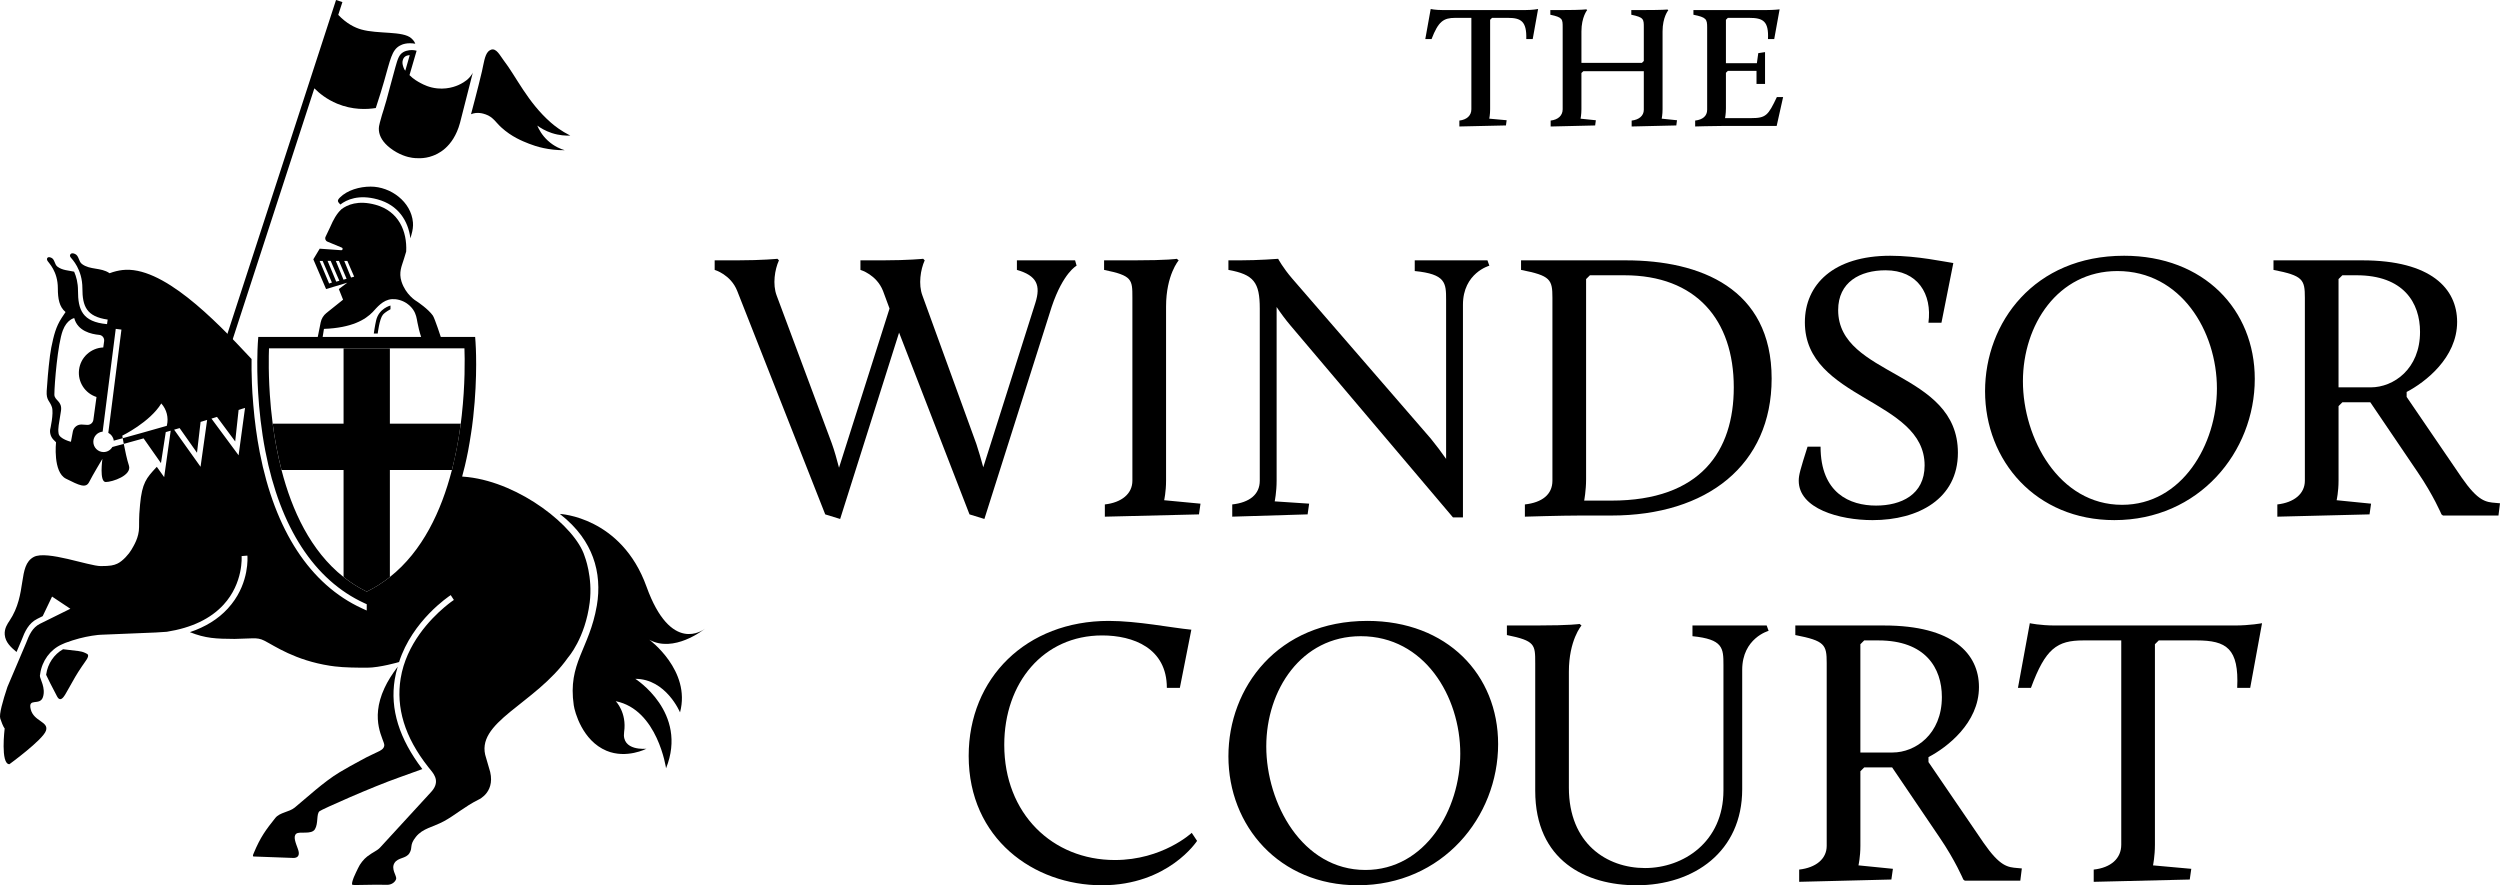
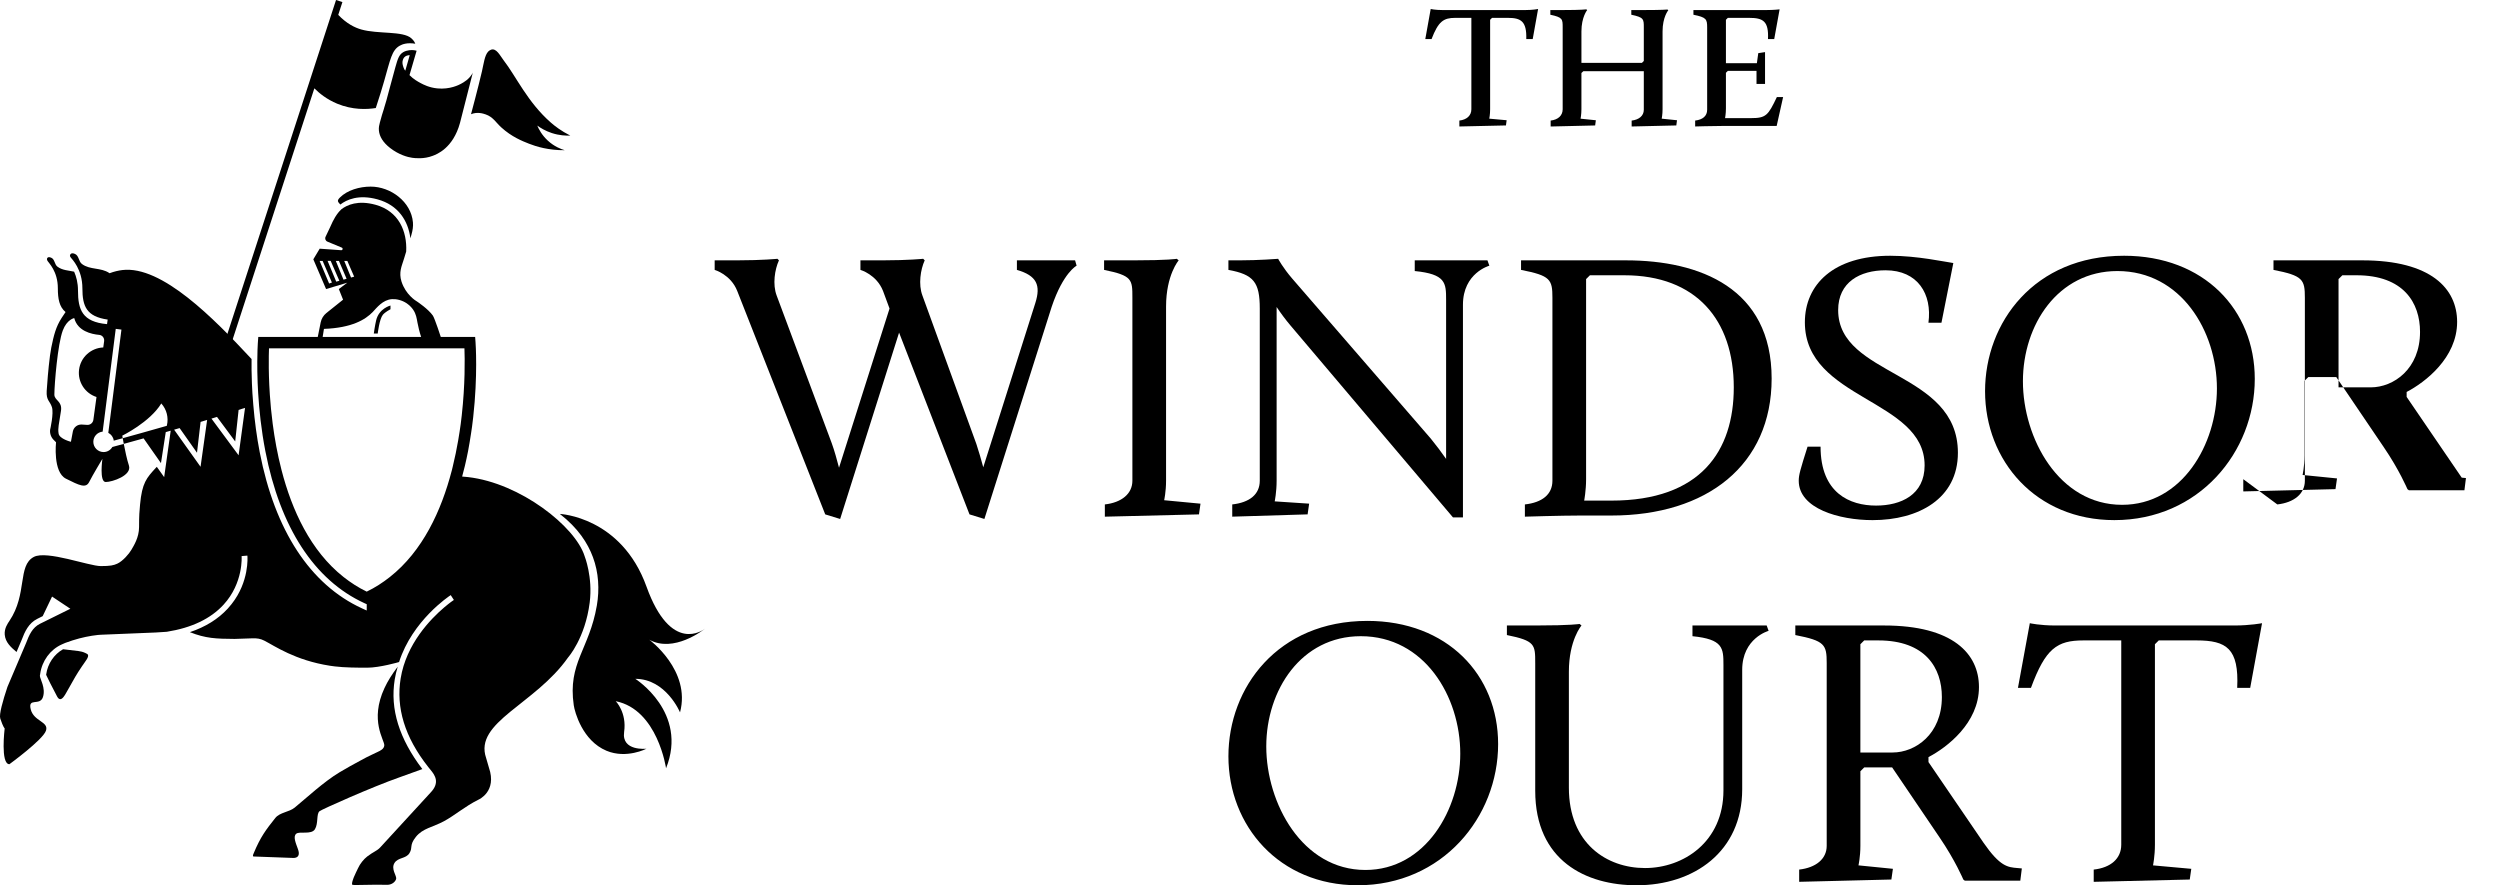
<svg xmlns="http://www.w3.org/2000/svg" id="Layer_2" viewBox="0 0 406.391 143.907">
  <defs>
    <style>.cls-1{stroke-width:0px;}</style>
  </defs>
  <g id="Layer_1-2">
    <path class="cls-1" d="m105.545,103.988c3.957,2.198,8.765-1.559,9.072-1.805-.325.257-5.565,4.175-9.526-6.828-4.09-11.36-14.086-11.814-14.086-11.814,2.985,2.323,4.533,4.753,5.379,7.027.932,2.505,1.089,5.234.636,7.868-1.227,7.13-4.755,9.316-3.752,16.206.159,1.092,1.401,5.755,5.317,7.397,3.25,1.362,6.506-.33,6.506-.33,0,0-4.09.454-3.635-2.726.454-3.181-1.364-4.999-1.364-4.999,6.816,1.364,8.179,10.906,8.179,10.906,3.635-9.088-4.998-14.541-4.998-14.541,4.998,0,7.27,5.453,7.27,5.453,1.818-6.816-4.998-11.814-4.998-11.814" />
    <path class="cls-1" d="m13.865,106.144c-.352-.166-.729-.268-1.116-.314l-2.496-.292c-1.465.82-2.503,2.344-2.744,4.094l-.009.064c.288.615.854,1.784,1.752,3.461.104.194.255.467.495.495.399.046.779-.614.991-.991,1.586-2.819,1.592-2.85,2.546-4.291.578-.873,1.238-1.582.991-1.982-.035-.056-.214-.152-.41-.244" />
    <path class="cls-1" d="m68.654,125.02c-3.757-4.947-5.271-9.737-4.489-14.564.117-.721.284-1.416.489-2.086-.934,1.245-1.621,2.33-2.155,3.481-2.461,5.303.014,8.452-.03,9.302-.029.583-.608.861-1.088,1.083-.48.223-.002.001-.003.001-.284.128-.601.28-.929.441-.997.452-.873.449-1.737.892l-.002-.003c-1.206.639-2.466,1.347-3.508,1.969-2.533,1.513-5.478,4.248-7.292,5.738-.924.759-2.419.764-3.163,1.7-1.497,1.883-2.401,3.057-3.512,5.739,0,0-.257.504-.018.515.647.03,6.33.232,6.33.232,0,0,1.477.208.89-1.417-.376-1.042-.822-2.058-.287-2.51.535-.453,2.469.206,3.045-.74s.206-2.469.741-2.921c.366-.31,8.614-3.973,12.901-5.477l3.817-1.375Z" />
    <path class="cls-1" d="m7.743,42.432s-.031-.056-.052-.095c.026.056.052.095.052.095" />
    <path class="cls-1" d="m7.691,42.337h0c-.028-.051-.019-.035,0,0" />
    <path class="cls-1" d="m10.718,42.11h0c-.071-.1-.132-.187,0,0" />
    <path class="cls-1" d="m10.718,42.11c.024.034.05.071.089.126,0,0-.045-.064-.089-.126" />
    <path class="cls-1" d="m74.9,68.873c-.008.062-.018.127-.027.19-.048.363-.105.734-.161,1.104-.071.47-.148.944-.231,1.423-.241,1.393-.528,2.815-.882,4.25-.047.187-.086.373-.135.561-.01.038-.021.077-.031.116-1.694,6.501-4.716,13.062-10.056,17.279-1.147.906-2.392,1.714-3.763,2.378-1.372-.664-2.617-1.472-3.764-2.378-5.371-4.242-8.399-10.856-10.087-17.395-.665-2.574-1.124-5.131-1.436-7.528-.217-1.666-.364-3.25-.461-4.707-.037-.551-.067-1.083-.092-1.594-.046-.998-.07-1.914-.08-2.731-.009-.759-.006-1.433.003-2,.008-.482.019-.894.032-1.215h31.77c.065,1.719.123,5.858-.436,10.888-.05.447-.103.899-.163,1.359m-35.113-2.229l-.929,6.835-.072.532-.319-.432-3.98-5.382-.112-.152c.301-.093.603-.185.899-.277l2.959,3.992.554-5.12c.174-.058.343-.115.512-.172h-.002l.213-.063.323-.095-.046.334Zm-6.114,1.615l-.017.116-.978,6.96-.076.541-.317-.445-3.94-5.528-.04-.056c.3-.087.592-.171.895-.259l2.826,4.009.583-5.016c.359-.108.714-.215,1.068-.323-.002,0-.003.001-.004.001m-16.744-12.803l-.14,1.024c-1.993.076-3.692,1.586-3.938,3.629-.24,1.998.99,3.832,2.837,4.424l-.508,3.71c-.068.495-.507.855-1.006.823l-.873-.055c-.703-.045-1.328.442-1.458,1.135l-.312,1.67s-1.871-.459-2.005-1.346c-.142-.947.048-1.366.39-3.691.235-1.598-1.082-1.674-1.076-2.639.01-1.728.536-8.191,1.365-10.411.676-1.812,1.865-2.024,1.865-2.024.541,2.109,2.772,2.617,4.062,2.732.507.045.866.515.797,1.019m78.104,34.94c-1.515-4.817-10.448-11.869-18.963-12.845-.316-.036-.631-.066-.944-.085.153-.567.304-1.137.443-1.723.187-.79.362-1.594.522-2.418.094-.486.174-.963.255-1.44.082-.481.157-.954.227-1.424.055-.369.114-.742.163-1.104.07-.525.132-1.041.189-1.549.755-6.76.398-11.907.378-12.176l-.063-.858h-35.253l-.063.858c-.002.026-.007.101-.014.212-.026.426-.077,1.465-.085,2.949-.006.981.008,2.155.06,3.481.021.509.047,1.04.081,1.591.166,2.77.505,6.027,1.17,9.46,2.409,12.44,7.974,20.986,16.091,24.715l.387.176.005-.002-.006,1.029-.388-.177-.388-.178c-8.402-3.859-14.149-12.638-16.618-25.386-.475-2.455-.821-5.038-1.043-7.696-.027-.321-.05-.645-.073-.969-.022-.306-.051-.608-.07-.916-.033-.557-.06-1.095-.081-1.61-.063-1.585-.07-2.866-.056-3.95l-.176-.187c-5.901-6.335-14.416-15.059-20.842-14.275-.623.076-1.318.232-2.069.516-.016-.012-.029-.026-.046-.037-1.392-.928-3.128-.476-4.44-1.465-.567-.427-.471-1.39-1.175-1.654-.022-.009-.396-.187-.624,0-.21.171-.158.371-.089.497-.009-.012-.016-.022-.023-.033.006.009.016.023.023.033.041.076.089.126.089.126.163.23,1.872,1.872,1.872,4.991,0,2.934.674,4.586,4.11,5.077l-.106.74c-4.033-.367-4.721-2.344-4.721-5.463,0-1.264-.282-2.282-.627-3.065-.935-.208-1.913-.212-2.713-.816-.503-.379-.418-1.233-1.042-1.467-.02-.007-.372-.164-.554,0-.161.146-.106.343-.052.458.011.021.027.048.052.095.162.294,1.661,1.661,1.661,4.427,0,1.707.235,3.027,1.253,3.865-.007.011-.013.021-.023.036-.203.294-.408.6-.613.918-.936,1.454-1.266,2.776-1.687,4.834-.136.665-.277,1.776-.403,2.975l-.15,1.563c-.082.927-.149,1.817-.19,2.507-.091,1.548.515,1.595.848,2.617.334,1.022-.289,3.676-.289,3.676-.073.61.138,1.22.573,1.655l.388.388s-.538,4.846,1.615,5.922c2.154,1.077,3.23,1.615,3.769.539.538-1.077,2.153-3.769,2.153-3.769,0,0-.538,3.769.538,3.769,1.077,0,4.307-1.077,3.769-2.692-.314-.943-.627-2.429-.834-3.509-.837.23-1.477.405-1.857.508-.289.49-.813.823-1.424.823-.921,0-1.668-.747-1.668-1.668,0-.869.668-1.573,1.516-1.651l2.127-16.706.059.007v-.001l.476.062.392.05-2.137,16.782c.465.244.806.688.88,1.232l-.003.043c.38-.104.878-.24,1.469-.402l-.028-.154c-.029-.164-.045-.261-.045-.261,0,0,4.481-2.18,6.343-5.234.869.971,1.214,2.302.909,3.568-.006.023-.012.046-.018.069-2.827.812-5.406,1.529-7.161,2.012l.146.798c.008.039.016.083.024.123.883-.242,1.981-.546,3.222-.894l2.747,3.916.076.109.779-5.045c.263-.075.537-.155.803-.231l-.008.053-.978,6.959-.076.541-.317-.445-.876-1.23c-.058.057-.108.112-.168.17-1.498,1.64-2.23,2.412-2.557,5.96-.101,1.089-.161,1.713-.161,3.667,0,1.716-.888,3.057-1.245,3.686-.357.63-1.39,1.844-2.294,2.257-.599.274-1.148.394-2.675.394-1.935,0-8.809-2.6-10.9-1.486-2.671,1.422-1.009,6.011-3.964,10.404-.263.391-.851,1.21-.757,2.241.113,1.246.998,2.024,1.917,2.806l.81-1.905c.54-1.429,1.148-2.78,2.578-3.492l.865-.432,1.523-3.181,2.973,1.981h.001l-4.935,2.441c-1.23.613-1.759,1.797-2.278,3.167l-3.015,7.09c-.767,2.298-1.382,4.499-1.168,5.139.495,1.486.719,1.609.719,1.609,0,0-.719,5.823.767,5.823,0,0,5.45-3.964,5.945-5.45.496-1.487-1.981-1.487-2.477-3.468-.495-1.982,1.487-.496,1.982-1.982.495-1.487-.495-2.973-.495-3.469,0-.087.016-.161.038-.228l.011-.08c.292-2.125,1.641-3.963,3.52-4.797.373-.166.536-.271,1.728-.651,1.498-.478,2.895-.749,4.114-.883.165-.018.327-.029.492-.036l8.918-.366c.625-.029,1.236-.069,1.81-.116,4.022-.639,7.116-2.108,9.222-4.398,3.267-3.553,2.945-7.864,2.942-7.907l.93-.078c0,.008.002.034.004.055l.009-.001c.015.18.311,4.188-2.577,7.831-.192.246-.399.49-.621.732-1.565,1.702-3.624,2.978-6.157,3.826,2.562,1.017,4.239,1.081,7.269,1.1l2.85-.096c.811-.032,1.361.06,1.978.374,1.705.868,4.995,3.196,10.665,4.081l.765.104.002.002c1.582.202,3.874.213,5.279.213,2.074,0,5.2-.92,5.2-.92,2.169-6.752,8.116-10.696,8.396-10.879l.51.783c-.002.001-.011.007-.017.011l.002.004c-.021.013-.638.423-1.535,1.184-2.228,1.89-6.193,5.956-7.1,11.566-.761,4.706.61,9.491,4.502,14.414l.38.471c.697.843,1.554,2.059-.047,3.698l-8.144,8.869c-.531.586-1.07.681-2.124,1.487-.563.43-1.185,1.206-1.494,1.904-.397.896-.265.463-.66,1.414,0,0-.512,1.216-.234,1.29.344.092,3.623-.078,5.548-.001.576.023,1.154-.233,1.446-.731.058-.099.098-.201.106-.299.042-.494-.863-1.564-.287-2.51.576-.946,1.868-.67,2.444-1.616.577-.946-.071-1.238,1.04-2.637,1.112-1.399,2.742-1.567,4.541-2.534,1.808-.972,3.378-2.393,5.649-3.524,0,0,3.035-1.297,1.688-5.186l-.461-1.588c-2.007-5.826,7.962-8.685,13.323-16.332,0,0,2.778-3.107,3.516-8.933.527-4.162-.83-7.546-.83-7.546" />
    <path class="cls-1" d="m11.412,41.723c-.092-.13-.055-.078,0,0" />
    <path class="cls-1" d="m62.644,125.659l.131-.071c-.044.023-.087.047-.131.071" />
-     <path class="cls-1" d="m63.377,68.873v-12.248h-7.528v12.248h-11.523c.313,2.397.772,4.954,1.436,7.528h10.087v17.395c1.148.906,2.393,1.713,3.764,2.378,1.372-.665,2.617-1.472,3.764-2.378v-17.395h10.087c.664-2.574,1.124-5.131,1.436-7.528h-11.523Z" />
    <path class="cls-1" d="m61.143,52.083c-.215.924-.379,2.135-.379,2.135h.638s.273-2.369.836-3.052c.371-.451,1.237-.896,1.237-.896v-.605s-1.878.462-2.332,2.418" />
    <path class="cls-1" d="m57.065,45.115l-1.109-2.704h.505l1.11,2.562-.506.142Zm-1.231.348l-1.244-3.052h.505l1.246,2.909-.507.143Zm-1.176.322l-1.408-3.374h.505l1.409,3.231-.506.143Zm-1.157.302l-1.546-3.676h.491l1.511,3.515-.456.161Zm16.866,5.216c-.74-1.061-2.506-2.242-2.506-2.242-.324-.181-1.911-1.19-2.591-3.281-.489-1.503.072-2.61.289-3.369,0,0,.237-.702.447-1.448l.023-.082c.168-3.284-1.219-6.558-4.979-7.593-2.856-.787-4.622.017-5.54.721-.799.73-1.341,1.754-1.824,2.874-.255.538-.51,1.076-.765,1.614-.141.298-.004.653.3.78.78.325,1.561.65,2.342.975.23.096.148.441-.101.423l-3.491-.249-1.036,1.727,2.072,4.836,3.455-1.037-1.382,1.037.691,1.727-2.708,2.166c-.482.386-.813.929-.934,1.535l-.503,2.517h.802l.234-1.47c4.523-.162,6.748-1.506,7.945-2.763.635-.668,1.607-1.969,3.109-2.073.684-.047,1.615.145,2.418.691.577.393.908.847,1.036,1.036.483.717.562,1.373.691,2.073.118.639.317,1.494.647,2.506h3.2s-1.034-3.192-1.341-3.631" />
    <path class="cls-1" d="m61.379,32.41c3.362.926,4.976,3.486,5.336,6.332l.196-.698c.172-.612.269-1.249.216-1.883-.278-3.364-3.62-5.827-6.871-5.827-1.821,0-3.807.581-5,1.774-.504.505-.371.677.068,1.14,1.026-.793,2.971-1.688,6.055-.838" />
    <path class="cls-1" d="m64.977,7.431c.435-.248,1.234-.54,2.531-.323-.139-.421-.494-.746-.655-.891-1.35-1.214-5.408-.653-8.118-1.423-1.056-.301-2.374-.94-3.75-2.375l.677-2.082-1.037-.337-18.553,57.029,1.037.336,13.991-43.006c.785.788,2,1.787,3.711,2.496,2.502,1.037,4.813.941,6.277.706.596-1.796,1.045-3.288,1.343-4.324,1.032-3.592,1.251-5.067,2.546-5.806" />
    <path class="cls-1" d="m65.713,11.252c-.107-.226-.177-.434-.229-.63.002,0,.003-.001.005-.002-.048-.162-.134-.538.022-.948.024-.064.081-.211.195-.343.247-.289.619-.353.9-.362l-.722,2.524c-.05-.088-.126-.145-.171-.239m11.08.692c-.564.964-1.385,1.422-1.871,1.685-.277.149-1.779.948-3.838.74-1.301-.13-2.219-.604-2.691-.854-.471-.25-1.195-.651-1.826-1.304l1.157-3.963c-.178-.048-.37-.088-.59-.102-.145-.009-.955-.049-1.605.345-.663.402-.878,1.085-1.259,2.439-.621,2.208-1.098,4.113-1.468,5.428-.133.474-.26.89-.374,1.25.002-.001.006-.002.008-.002-.23.705-.447,1.395-.688,2.321-.108.412-.2.788-.154,1.289.089.962.65,1.928,1.817,2.836,1.432,1.115,2.878,1.502,3.594,1.598.437.059,1.896.243,3.36-.329.589-.23,3.274-1.185,4.412-5.342l2.088-8.187c-.026.051-.041.099-.072.152" />
    <path class="cls-1" d="m76.568,18.566c1.023-.42,1.974-.11,2.369.027,1.222.423,1.635,1.282,2.558,2.123,1.68,1.531,3.382,2.204,4.501,2.646,1.183.468,3.165,1.074,5.805,1.056-.595-.176-1.692-.587-2.745-1.555-.986-.906-1.482-1.887-1.718-2.45.519.38,1.308.868,2.357,1.213,1.234.405,2.312.443,3.004.412-1.485-.749-2.522-1.556-3.172-2.127-3.774-3.31-5.619-7.474-7.687-10.148-.525-.68-1.148-2.002-2.022-1.683-.22.08-.37.215-.447.293-.591.602-.74,1.987-1.025,3.215-.614,2.645-1.778,6.978-1.778,6.978" />
    <path class="cls-1" d="m237.229,19.599c1.214-.14,1.951-.819,1.951-1.836V2.904h-2.627c-1.895,0-2.74.565-3.844,3.448h-1.017l.877-4.888s.735.17,1.893.17h13.532c1.158,0,2.035-.17,2.035-.17l-.877,4.888h-1.045c.084-2.883-.848-3.448-2.994-3.448h-2.573l-.31.312v14.547c0,.848-.14,1.526-.14,1.526l2.824.256-.113.846-7.572.17v-.961Z" />
    <path class="cls-1" d="m252.071,19.599c1.216-.14,1.951-.819,1.951-1.836V4.457c0-1.354,0-1.637-2.006-2.062v-.762h2.119c2.994,0,3.731-.113,3.731-.113l.14.113s-.934,1.131-.934,3.475v5.112h9.833l.307-.31v-5.454c0-1.354,0-1.637-2.033-2.062v-.762h2.148c2.994,0,3.728-.086,3.728-.086l.14.113s-.934,1.103-.934,3.448v12.655c0,.848-.14,1.526-.14,1.526l2.487.256-.113.846-7.26.17v-.961c1.216-.14,1.976-.791,1.976-1.752v-6.27h-9.829l-.312.283v5.904c0,.848-.14,1.526-.14,1.526l2.485.256-.113.846-7.233.17v-.961Z" />
    <path class="cls-1" d="m275.558,19.599c1.216-.14,1.951-.735,1.951-1.752V4.457c0-1.354-.142-1.637-2.232-2.062v-.762h11.92c1.16,0,2.089-.113,2.089-.113l-.875,4.832h-1.015c.14-2.912-.791-3.448-3.052-3.448h-3.473l-.312.312v7.061h5.031l.226-1.637,1.101-.17v5.169h-1.386v-2.119h-4.66l-.312.312v5.79c0,.848-.14,1.58-.14,1.58h4.237c2.428,0,2.768-.452,4.181-3.419h1.017l-1.047,4.692h-8.841c-1.639,0-4.409.084-4.409.084v-.961Z" />
    <path class="cls-1" d="m146.15,54.074l-9.578,30.288-2.426-.746-14.305-36.321c-1.056-2.675-3.667-3.421-3.667-3.421v-1.556h3.792c3.921,0,6.408-.249,6.408-.249l.249.249c-.685,1.494-1.058,3.918-.373,5.723l8.954,24.005c.436,1.183.873,2.799,1.183,3.982l8.212-25.873-1.058-2.86c-1.056-2.675-3.672-3.421-3.672-3.421v-1.556h3.796c3.916,0,6.403-.249,6.403-.249l.249.249c-.681,1.494-1.056,3.918-.373,5.723l8.77,24.129c.373,1.119.809,2.614,1.121,3.794l8.456-26.68c.934-2.924.249-4.477-2.987-5.411v-1.556h9.456l.249.871s-2.175,1.119-4.043,6.656l-10.948,34.516-2.421-.746-11.445-29.542Z" />
    <path class="cls-1" d="m179.6,81.999c2.738-.31,4.477-1.741,4.477-3.855v-29.73c0-2.985,0-3.606-4.601-4.54v-1.553h4.852c5.596,0,6.964-.249,6.964-.249l.312.249s-2.053,2.363-2.053,7.525v28.299c0,1.802-.31,3.17-.31,3.17l5.908.561-.249,1.741-15.3.373v-1.99Z" />
    <path class="cls-1" d="m200.307,81.999c2.799-.31,4.477-1.617,4.477-3.855v-27.987c0-4.291-.993-5.535-5.098-6.283v-1.553h1.868c3.046,0,6.218-.249,6.218-.249,0,0,.746,1.429,2.302,3.233l22.513,25.997c.809.995,1.804,2.302,2.487,3.296v-25.873c0-2.736-.061-4.167-5.098-4.664v-1.741h11.818l.31.871s-4.291,1.18-4.291,6.344v34.577h-1.617l-26.433-31.22c-.744-.871-1.617-2.053-2.238-2.985v28.235c0,1.865-.312,3.358-.312,3.358l5.598.373-.249,1.741-12.252.373v-1.99Z" />
    <path class="cls-1" d="m261.933,81.377c14.554,0,19.904-8.085,19.904-18.409,0-11.009-6.159-18.221-17.787-18.221h-5.598l-.622.62v32.529c0,1.865-.312,3.482-.312,3.482h4.416Zm-14.054.622c2.799-.31,4.477-1.617,4.477-3.855v-29.73c0-2.985-.312-3.606-5.101-4.54v-1.553h17.041c12.067,0,23.695,4.54,23.695,19.218,0,14.054-10.509,22.264-26.058,22.264h-5.037c-3.109,0-9.017.185-9.017.185v-1.99Z" />
    <path class="cls-1" d="m293.831,72.608h2.114c0,7.586,4.789,9.578,9.019,9.578,4.04,0,7.895-1.741,7.895-6.53,0-10.821-19.465-10.636-19.465-23.261,0-6.157,4.664-10.821,13.869-10.821,4.416,0,8.893.995,10.263,1.183l-1.929,9.702h-2.116c.624-4.664-1.739-8.522-6.964-8.522-4.169,0-7.712,1.929-7.712,6.469,0,10.882,19.465,9.826,19.465,23.198,0,7.463-6.403,10.945-13.867,10.945-5.411,0-12.006-1.865-12.006-6.405,0-.934.249-1.802,1.433-5.535" />
    <path class="cls-1" d="m344.949,82.062c9.765,0,15.425-9.829,15.425-18.909,0-9.327-5.847-19.092-16.171-19.092-9.702,0-15.364,8.77-15.364,17.912,0,9.266,5.847,20.089,16.11,20.089m.312-40.488c12.998,0,21.267,8.768,21.267,20.026,0,11.879-9.078,22.949-22.825,22.949-12.745,0-21.018-9.641-21.018-20.959,0-11.194,8.022-22.015,22.576-22.015" />
-     <path class="cls-1" d="m385.368,62.968c3.731,0,8.024-2.985,8.024-9.017,0-4.728-2.675-9.204-10.324-9.204h-2.302l-.622.62v17.602h5.223Zm-15.174,19.031c2.736-.31,4.477-1.741,4.477-3.855v-29.73c0-2.985-.312-3.606-5.101-4.54v-1.553h14.432c11.192,0,15.42,4.601,15.42,10.012,0,5.847-5.221,9.826-8.207,11.382v.809l8.956,13.123c2.675,3.855,3.918,3.979,5.535,4.104l.685.063-.249,1.99h-9.019l-.246-.188s-1.309-3.109-3.857-6.84l-7.712-11.382h-4.54l-.622.622v12.128c0,1.802-.312,3.17-.312,3.17l5.598.561-.249,1.741-14.988.373v-1.99Z" />
-     <path class="cls-1" d="m180.226,100.931c4.664,0,10.199,1.119,13.435,1.429l-1.868,9.456h-2.114c0-6.469-5.474-8.522-10.511-8.522-9.575,0-15.92,7.712-15.92,17.787,0,11.194,7.837,18.721,17.975,18.721,7.773,0,12.501-4.418,12.501-4.418l.868,1.307s-4.664,7.215-15.483,7.215c-11.072,0-21.645-7.588-21.645-21.02,0-12.689,9.39-21.954,22.761-21.954" />
+     <path class="cls-1" d="m385.368,62.968c3.731,0,8.024-2.985,8.024-9.017,0-4.728-2.675-9.204-10.324-9.204h-2.302l-.622.62v17.602h5.223Zm-15.174,19.031c2.736-.31,4.477-1.741,4.477-3.855v-29.73c0-2.985-.312-3.606-5.101-4.54v-1.553h14.432c11.192,0,15.42,4.601,15.42,10.012,0,5.847-5.221,9.826-8.207,11.382v.809l8.956,13.123l.685.063-.249,1.99h-9.019l-.246-.188s-1.309-3.109-3.857-6.84l-7.712-11.382h-4.54l-.622.622v12.128c0,1.802-.312,3.17-.312,3.17l5.598.561-.249,1.741-14.988.373v-1.99Z" />
    <path class="cls-1" d="m221.951,141.419c9.765,0,15.425-9.829,15.425-18.909,0-9.327-5.847-19.092-16.171-19.092-9.702,0-15.364,8.77-15.364,17.912,0,9.266,5.847,20.089,16.11,20.089m.312-40.488c12.998,0,21.267,8.768,21.267,20.026,0,11.879-9.078,22.949-22.825,22.949-12.745,0-21.018-9.641-21.018-20.959,0-11.194,8.022-22.015,22.576-22.015" />
    <path class="cls-1" d="m249.559,107.771c0-2.985,0-3.606-4.603-4.54v-1.556h4.852c5.598,0,6.964-.249,6.964-.249l.312.249s-2.053,2.365-2.053,7.527v18.845c0,9.078,6.157,13.059,12.377,13.059s12.75-4.228,12.75-12.625v-20.399c0-2.738-.063-4.167-5.037-4.664v-1.743h12.065l.312.873s-4.291,1.18-4.291,6.344v19.402c0,10.138-7.837,15.612-17.168,15.612-8.207,0-16.478-3.982-16.478-15.364v-20.772Z" />
    <path class="cls-1" d="m307.639,122.325c3.731,0,8.024-2.985,8.024-9.017,0-4.728-2.675-9.204-10.324-9.204h-2.302l-.622.62v17.602h5.223Zm-15.174,19.031c2.736-.31,4.477-1.741,4.477-3.857v-29.728c0-2.985-.312-3.606-5.101-4.538v-1.556h14.432c11.192,0,15.42,4.601,15.42,10.012,0,5.847-5.221,9.826-8.207,11.382v.809l8.956,13.123c2.675,3.855,3.918,3.979,5.535,4.104l.685.063-.249,1.99h-9.019l-.246-.188s-1.309-3.109-3.857-6.84l-7.712-11.384h-4.54l-.622.624v12.126c0,1.804-.312,3.172-.312,3.172l5.598.561-.249,1.741-14.988.373v-1.99Z" />
    <path class="cls-1" d="m340.345,141.356c2.799-.31,4.479-1.804,4.479-4.043v-33.209h-6.157c-4.294,0-6.159,1.305-8.522,7.712h-2.114l1.929-10.511s1.614.373,4.165.373h29.108c2.55,0,4.477-.373,4.477-.373l-1.926,10.511h-2.114c.31-6.408-1.741-7.712-6.595-7.712h-6.154l-.624.62v32.59c0,1.865-.31,3.358-.31,3.358l6.22.561-.249,1.741-15.612.373v-1.99Z" />
  </g>
</svg>